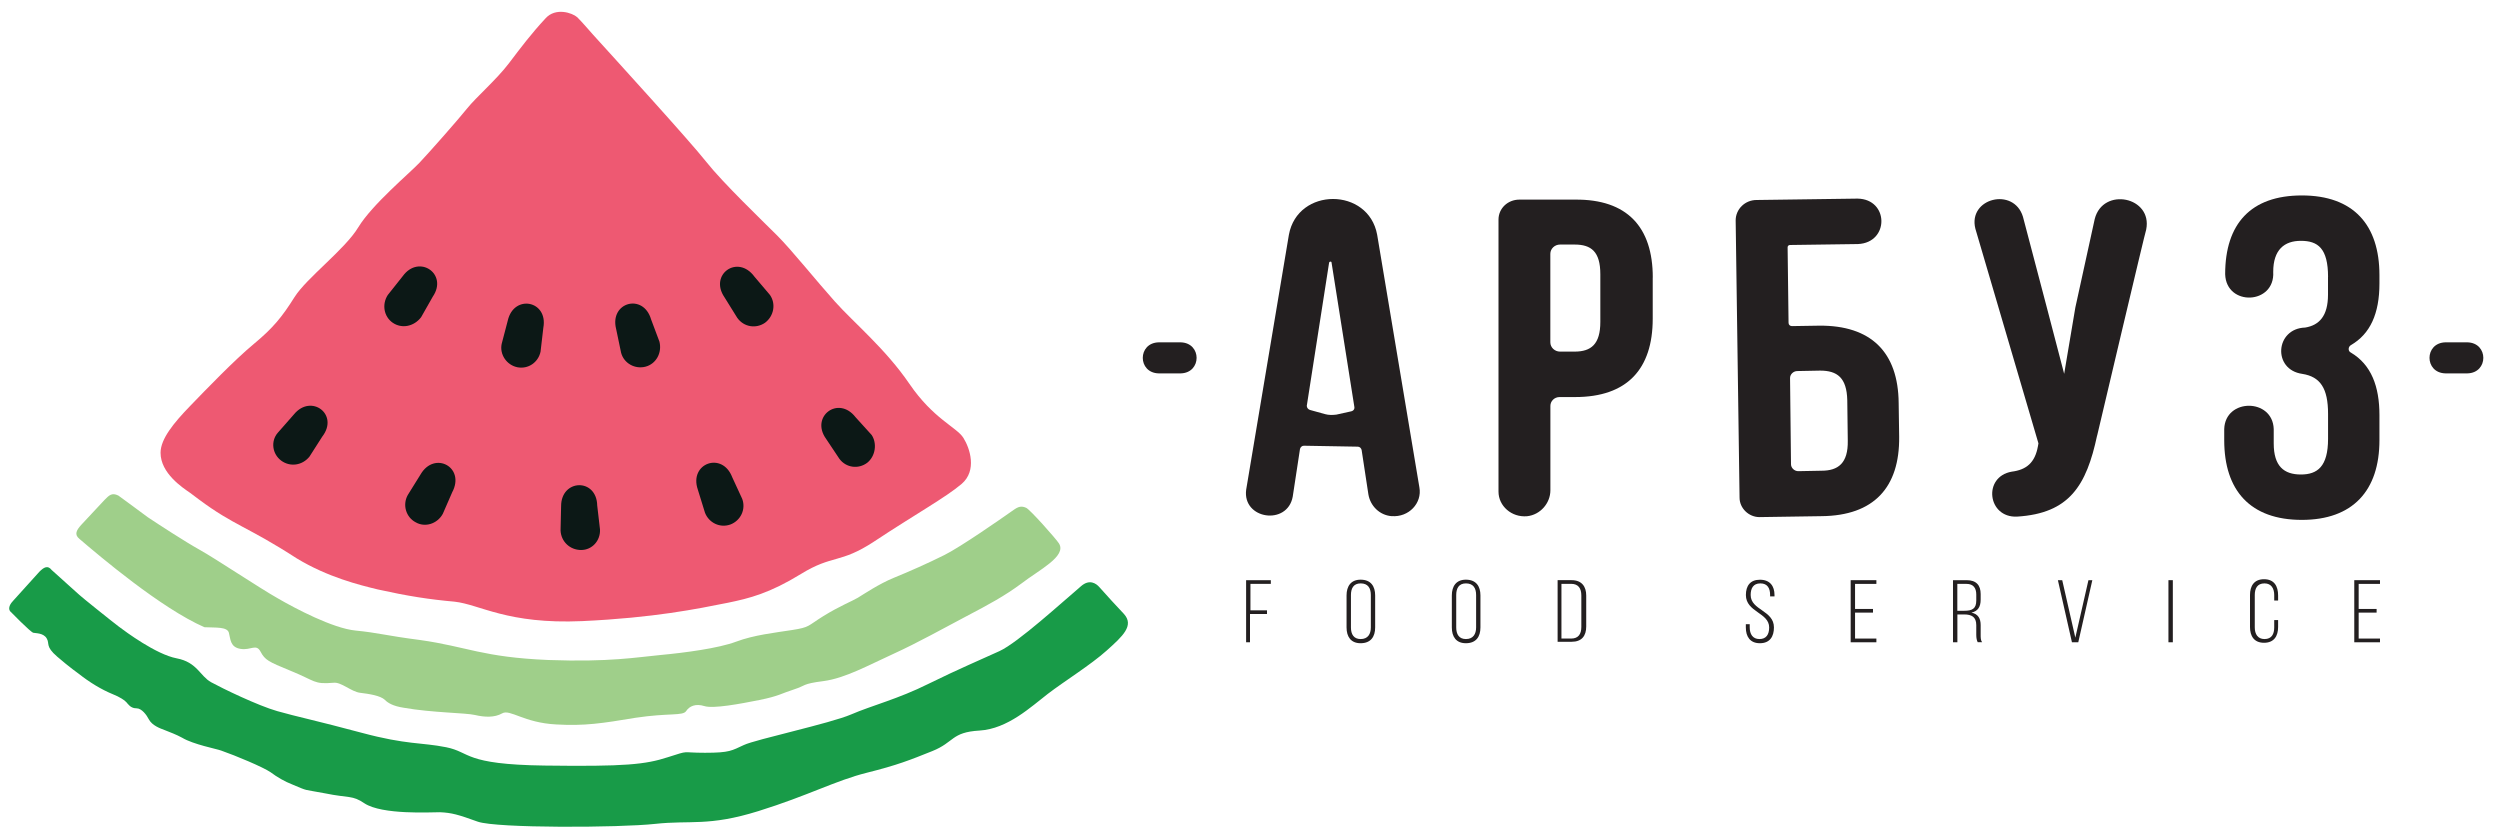
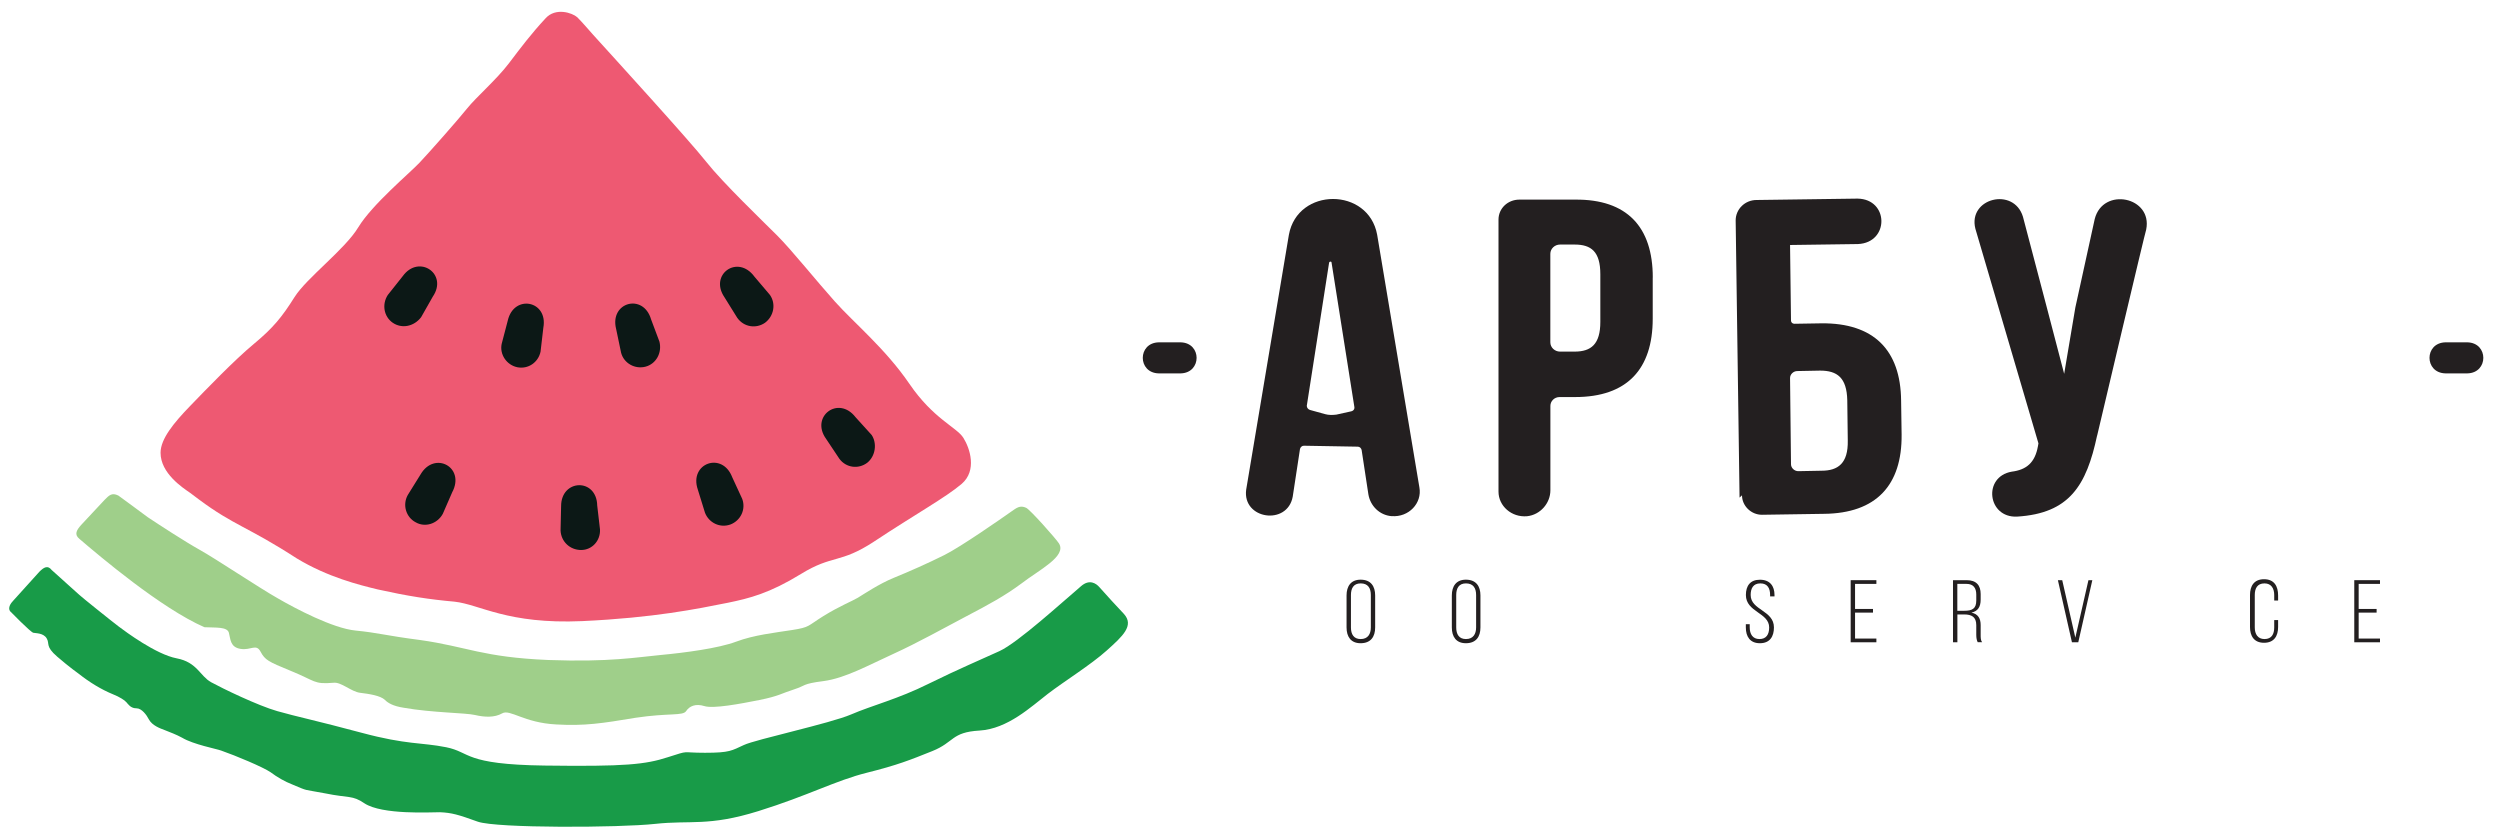
<svg xmlns="http://www.w3.org/2000/svg" width="450" height="150" version="1.1" xml:space="preserve">
  <style type="text/css">.st0{fill:#231F20;} .st1{fill:#EE5972;} .st2{fill:#0C1816;} .st3{fill:#9FCF8A;} .st4{fill:#189B48;} .st5{fill:#FFFFFF;}</style>
  <g class="layer">
    <title>Layer 1</title>
    <g id="svg_182">
      <g id="svg_66">
        <path class="st1" d="m35.8,89.9c-0.5,-0.4 -1.1,-0.8 -1.6,-1.2c-1.3,-0.9 -5.3,-3.5 -5.3,-7.2c0,-2.5 2.4,-5.4 5.3,-8.4s8,-8.3 11.5,-11.2s5.1,-4.9 7.3,-8.4s9.1,-8.6 11.5,-12.6c2.5,-4.1 9.2,-9.7 11,-11.6s7,-7.8 8.6,-9.8s5.3,-5.2 7.5,-8.1s4,-5.3 6.6,-8.1c1.8,-2 4.8,-1 5.7,-0.2c1,1 2,2.2 2.9,3.2c3.9,4.3 17.3,19 20.3,22.8s10.2,10.7 12.8,13.3s7,8.1 10.4,11.9c3.4,3.8 9.1,8.5 13.4,14.8s8.5,7.8 9.7,9.7s2.5,5.9 -0.3,8.3s-8.4,5.5 -15.8,10.4c-6.1,4 -7.4,2.3 -13.1,5.8s-9.3,4.4 -13.2,5.2c-5.5,1.1 -13.3,2.7 -26.2,3.3c-13.5,0.6 -18.4,-3 -23,-3.5c-4.5,-0.4 -8.4,-1 -13.8,-2.2c-3.3,-0.8 -9,-2.2 -14.6,-5.6c-8.8,-5.7 -11.3,-5.9 -17.6,-10.6l0,0z" id="svg_67" />
        <path class="st2" d="m93.1,66.1c-1.9,-0.4 -3.2,-2.3 -2.8,-4.2l1.1,-4.2c1.1,-4.8 7.3,-3.6 6.4,1.3l-0.5,4.3c-0.4,1.9 -2.2,3.2 -4.2,2.8l0,0z" id="svg_68" />
        <path class="st2" d="m104.6,99c-2,0 -3.6,-1.5 -3.7,-3.5l0.1,-4.4c0,-4.9 6.4,-5.1 6.5,-0.1l0.5,4.3c0.1,2 -1.4,3.7 -3.4,3.7l0,0z" id="svg_69" />
        <path class="st2" d="m74.8,94c-1.7,-0.9 -2.4,-3.1 -1.4,-4.9l2.3,-3.7c2.5,-4.3 8.1,-1.3 5.7,3.2l-1.7,3.9c-1,1.8 -3.2,2.5 -4.9,1.5z" id="svg_70" />
        <path class="st2" d="m116.2,66c-1.9,0.5 -3.9,-0.6 -4.4,-2.5l-0.9,-4.3c-1.2,-4.8 4.9,-6.5 6.3,-1.7l1.5,4c0.5,2 -0.6,4 -2.5,4.5z" id="svg_71" />
        <path class="st2" d="m131.5,94.4c-1.9,0.7 -3.9,-0.3 -4.6,-2.1l-1.3,-4.2c-1.6,-4.7 4.4,-6.9 6.2,-2.2l1.8,3.9c0.7,1.9 -0.3,3.9 -2.1,4.6l0,0z" id="svg_72" />
        <path class="st2" d="m137.7,58.1c-1.6,1.1 -3.8,0.8 -5,-0.9l-2.3,-3.7c-2.8,-4.1 2.4,-7.8 5.4,-3.7l2.8,3.3c1.1,1.6 0.7,3.8 -0.9,5z" id="svg_73" />
        <path class="st2" d="m156.1,83.3c-1.6,1.2 -3.8,0.9 -5,-0.7l-2.4,-3.6c-2.9,-4 2.2,-7.9 5.3,-3.9l2.9,3.2c1,1.5 0.7,3.8 -0.8,5l0,0z" id="svg_74" />
        <path class="st2" d="m70.7,58.1c-1.6,-1.1 -2,-3.3 -0.9,-5l2.7,-3.4c2.9,-4 8.2,-0.4 5.4,3.7l-2.1,3.7c-1.3,1.7 -3.5,2.1 -5.1,1z" id="svg_75" />
-         <path class="st2" d="m50.6,82.9c-1.6,-1.2 -1.9,-3.5 -0.6,-5l2.9,-3.3c3.1,-3.8 8.2,0 5.1,4l-2.3,3.6c-1.3,1.6 -3.5,1.9 -5.1,0.7z" id="svg_76" />
        <path class="st3" d="m18.8,90l-4.2,4.5c-0.8,0.9 -1.3,1.7 -0.3,2.5c3.5,3 14.7,12.5 22.5,15.9c2.1,0.1 4.1,-0.1 4.4,1s0.2,2.6 2.1,2.9s2.8,-1 3.6,0.5s1.4,1.8 5.3,3.4c4.7,1.9 4.2,2.5 7.8,2.2c1.4,-0.2 3.2,1.6 4.8,1.8s3.7,0.5 4.5,1.3c0.5,0.5 1.4,1.1 3.4,1.4c5.1,0.9 11.1,0.9 12.8,1.3s3.5,0.5 4.9,-0.3s3.9,1.7 9.7,2c5.1,0.3 8.3,-0.2 14.3,-1.2c6,-0.9 8.5,-0.3 9.1,-1.2s1.7,-1.4 3.3,-0.9c1.6,0.5 6.4,-0.4 9.9,-1.1s4,-1.2 6.2,-1.9s1.4,-1 5.3,-1.5s8.2,-2.9 12.6,-4.9s9.2,-4.7 13.2,-6.8s6.8,-3.6 9.9,-5.9c3.1,-2.4 8.2,-4.9 6.7,-7.2c-0.5,-0.8 -5.2,-6.1 -5.9,-6.4c-1.1,-0.5 -1.7,0 -2.7,0.7c-1.7,1.2 -9,6.3 -12,7.8s-6.4,3 -9.1,4.1s-5.5,3 -6.5,3.6s-3.3,1.5 -6.2,3.3s-2.4,2 -5.6,2.5s-6.9,0.9 -10.1,2.1c-3.2,1.2 -9.3,2 -13.6,2.4s-9.1,1.3 -20.2,0.9c-11.9,-0.5 -14.6,-2.4 -23.1,-3.6c-6.2,-0.8 -7.5,-1.3 -11.6,-1.7s-10.9,-4 -14,-5.8c-3.2,-1.8 -11.3,-7.2 -14,-8.7s-7.6,-4.7 -9.4,-5.9c-0.7,-0.5 -4.7,-3.5 -5.3,-3.9c-1.2,-0.6 -1.7,0 -2.5,0.8l0,0z" id="svg_77" />
        <path class="st4" d="m7.1,102.9l-4.7,5.2c-0.5,0.5 -1,1.3 -0.6,1.9c0,0 3.7,3.8 4.2,3.9c0.4,0.1 1.8,0 2.4,1s-0.3,1.4 1.9,3.3s3.9,3.1 3.9,3.1c1.9,1.5 4,2.8 6.2,3.7c1,0.4 2.1,1 2.6,1.7c0.5,0.6 1,0.8 1.6,0.8c0.9,0 1.8,1.2 2.2,2c0.6,1.1 2,1.6 2.8,1.9c1,0.4 2.1,0.8 3.2,1.4c2,1.2 6.2,2 7,2.3c2.6,0.9 7.6,3 8.9,3.9c1.2,0.9 2.6,1.7 3.9,2.2c3.1,1.3 1.7,0.8 5.9,1.6c4.4,0.9 4.9,0.3 7.1,1.8c3.2,2.1 11.9,1.6 13.6,1.6c2.1,0.1 3.2,0.4 6.8,1.7c3.4,1.2 25.5,1.1 31.9,0.4c6.4,-0.7 9.6,0.5 18.6,-2.3s13.9,-5.5 19.5,-6.9s7.8,-2.3 11.8,-3.9s3.4,-3.4 8.5,-3.7c5.1,-0.3 9.3,-4.3 12.3,-6.6s7.7,-5.2 10.6,-7.8s5,-4.5 3.1,-6.6c-1.4,-1.5 -3,-3.2 -4.4,-4.8c-0.6,-0.7 -1.8,-1.5 -3.3,-0.2c-3.3,2.8 -11.4,10.2 -14.7,11.7c-3.7,1.7 -7.1,3.1 -12.8,5.9c-5.4,2.7 -10.2,3.9 -13.9,5.5c-3.7,1.6 -17.2,4.5 -19.3,5.5c-2.2,1 -2.5,1.4 -7,1.4s-2.6,-0.5 -6.7,0.8c-4,1.3 -7.6,1.7 -22.2,1.5s-13.2,-2.4 -17.7,-3.3s-7,-0.4 -15.2,-2.6s-11.7,-2.9 -15.2,-3.9s-9.9,-4.1 -11.9,-5.2s-2.5,-3.6 -6.2,-4.3s-9.2,-4.8 -10.4,-5.7s-6.8,-5.4 -7.1,-5.7l-5,-4.5c-0.7,-0.9 -1.4,-0.5 -2.2,0.3l0,0z" id="svg_78" />
      </g>
      <g id="svg_79">
        <g id="svg_80">
          <path class="st0" d="m250.5,92.91c-2.18,-0.17 -3.84,-1.84 -4.19,-3.92l-1.22,-8.01c-0.09,-0.33 -0.35,-0.58 -0.7,-0.58l-9.69,-0.17c-0.35,0 -0.61,0.25 -0.7,0.58l-1.31,8.59c-0.96,5.26 -9.08,4.09 -8.38,-1.25c0,0 7.69,-45.89 7.69,-45.89c1.57,-8.59 14.32,-8.59 15.89,0c0,0 7.6,45.47 7.6,45.47c0.52,2.84 -1.92,5.42 -4.98,5.17l0,0zm-14.67,-19.11l2.71,0.75c0.61,0.17 1.31,0.17 2.01,0.08l2.62,-0.58c0.44,-0.08 0.7,-0.42 0.61,-0.83l-4.1,-25.95c0,-0.25 -0.35,-0.25 -0.44,0l-4.02,25.78c0,0.33 0.26,0.67 0.61,0.75z" id="svg_81" />
          <path class="st0" d="m297.49,49.94l0,7.43c0,9.09 -4.63,14.1 -13.97,14.1l-2.79,0c-0.96,0 -1.66,0.75 -1.66,1.59l0,15.19c0,2.34 -1.83,4.42 -4.19,4.67c-2.79,0.25 -5.15,-1.84 -5.15,-4.42l0,-48.98c0,-2 1.66,-3.59 3.76,-3.59l10.04,0c9.34,-0.08 13.97,4.92 13.97,14.02zm-18.43,-4.26l0,15.94c0,0.92 0.79,1.67 1.75,1.67l2.62,0c2.97,0 4.63,-1.33 4.63,-5.34l0,-8.59c0,-4.09 -1.66,-5.34 -4.63,-5.34l-2.62,0c-0.96,0 -1.75,0.75 -1.75,1.67z" id="svg_82" />
-           <path class="st0" d="m313.12,89.57l-0.7,-49.9c0,-2 1.66,-3.67 3.76,-3.67l18.17,-0.25c5.68,0.08 5.76,7.93 0.09,8.18c0,0 -12.23,0.17 -12.23,0.17c-0.26,0 -0.44,0.17 -0.44,0.42l0.17,13.6c0,0.33 0.26,0.58 0.61,0.58l4.89,-0.08c9.34,-0.08 14.24,4.76 14.32,13.93l0.09,6.09c0.09,9.09 -4.54,14.18 -13.97,14.27l-11.18,0.17c-1.92,0 -3.58,-1.59 -3.58,-3.5zm14.76,-4.84c2.97,0 4.8,-1.33 4.72,-5.42l-0.09,-7.26c-0.09,-4.09 -1.83,-5.34 -4.89,-5.34l-4.1,0.08c-0.7,0 -1.31,0.58 -1.31,1.25l0.17,15.52c0,0.67 0.61,1.25 1.31,1.25c0.09,0 4.19,-0.08 4.19,-0.08z" id="svg_83" />
+           <path class="st0" d="m313.12,89.57l-0.7,-49.9c0,-2 1.66,-3.67 3.76,-3.67l18.17,-0.25c5.68,0.08 5.76,7.93 0.09,8.18c0,0 -12.23,0.17 -12.23,0.17l0.17,13.6c0,0.33 0.26,0.58 0.61,0.58l4.89,-0.08c9.34,-0.08 14.24,4.76 14.32,13.93l0.09,6.09c0.09,9.09 -4.54,14.18 -13.97,14.27l-11.18,0.17c-1.92,0 -3.58,-1.59 -3.58,-3.5zm14.76,-4.84c2.97,0 4.8,-1.33 4.72,-5.42l-0.09,-7.26c-0.09,-4.09 -1.83,-5.34 -4.89,-5.34l-4.1,0.08c-0.7,0 -1.31,0.58 -1.31,1.25l0.17,15.52c0,0.67 0.61,1.25 1.31,1.25c0.09,0 4.19,-0.08 4.19,-0.08z" id="svg_83" />
          <path class="st0" d="m377.48,78.39c-1.92,9.01 -4.98,14.02 -14.41,14.6c-5.33,0.25 -6.2,-7.18 -0.96,-8.09c2.62,-0.33 4.19,-1.59 4.72,-4.59l0.09,-0.5l-11.35,-38.63c-1.4,-5.51 6.9,-7.59 8.56,-2.17c0,0 4.28,16.27 4.28,16.27l3.14,12.01l2.01,-11.93l3.49,-15.94c1.48,-5.84 10.48,-4 9.26,1.92c-0.09,0 -8.82,37.05 -8.82,37.05l0,0z" id="svg_84" />
-           <path class="st0" d="m419.05,49.86c0,-5.17 -1.83,-6.51 -4.89,-6.51c-2.97,0 -4.98,1.59 -4.98,5.59c0.35,5.92 -8.47,6.26 -8.65,0.42c0,-9.09 4.63,-14.18 13.8,-14.18c9.26,0 13.97,5.26 13.97,14.35l0,1.5c0,5.42 -1.66,9.09 -5.15,11.1c-0.52,0.33 -0.52,1.08 0,1.33c3.67,2.17 5.15,6.09 5.15,11.26l0,4.51c0,9.09 -4.8,14.35 -13.97,14.35c-9.26,0 -13.97,-5.26 -13.97,-14.35l0,-2c0.17,-5.59 8.73,-5.59 8.91,0c0,0 0,2.59 0,2.59c0,4.09 1.83,5.59 4.89,5.59c2.97,0 4.89,-1.42 4.89,-6.42l0,-4.51c0,-4.59 -1.4,-6.67 -4.63,-7.18c-5.41,-0.75 -4.89,-8.18 0.52,-8.34c2.53,-0.42 4.1,-2.09 4.1,-5.92c0,0 0,-3.17 0,-3.17z" id="svg_85" />
        </g>
        <g id="svg_86">
          <path class="st0" d="m212.51,67.21l-3.93,0c-3.84,-0.08 -3.84,-5.51 0,-5.59c0,0 3.93,0 3.93,0c3.84,0.08 3.84,5.51 0,5.59z" id="svg_87" />
          <path class="st0" d="m444.12,61.62l-3.93,0c-3.84,0.08 -3.84,5.51 0,5.59c0,0 3.93,0 3.93,0c3.84,-0.08 3.84,-5.51 0,-5.59z" id="svg_88" />
        </g>
        <g id="svg_89">
-           <path class="st0" d="m228.06,109.85l0,0.67l-3.06,0l0,5.09l-0.7,0l0,-11.18l4.45,0l0,0.67l-3.67,0l0,4.76l2.97,0z" id="svg_90" />
          <path class="st0" d="m242.38,107.18c0,-1.67 0.79,-2.84 2.53,-2.84c1.83,0 2.62,1.17 2.62,2.84l0,5.76c0,1.67 -0.79,2.84 -2.62,2.84c-1.75,0 -2.53,-1.17 -2.53,-2.84l0,-5.76zm0.79,5.76c0,1.25 0.52,2.09 1.75,2.09c1.31,0 1.83,-0.92 1.83,-2.09l0,-5.84c0,-1.25 -0.52,-2.09 -1.83,-2.09c-1.31,0 -1.75,0.92 -1.75,2.09l0,5.84z" id="svg_91" />
          <path class="st0" d="m261.33,107.18c0,-1.67 0.79,-2.84 2.53,-2.84c1.83,0 2.62,1.17 2.62,2.84l0,5.76c0,1.67 -0.79,2.84 -2.62,2.84c-1.75,0 -2.53,-1.17 -2.53,-2.84l0,-5.76zm0.79,5.76c0,1.25 0.52,2.09 1.75,2.09c1.31,0 1.83,-0.92 1.83,-2.09l0,-5.84c0,-1.25 -0.52,-2.09 -1.83,-2.09c-1.31,0 -1.75,0.92 -1.75,2.09l0,5.84z" id="svg_92" />
-           <path class="st0" d="m282.9,104.43c1.83,0 2.62,1.17 2.62,2.75l0,5.59c0,1.67 -0.79,2.75 -2.62,2.75l-2.53,0l0,-11.1l2.53,0zm-0.09,10.51c1.31,0 1.83,-0.83 1.83,-2.09l0,-5.67c0,-1.25 -0.52,-2.09 -1.83,-2.09l-1.75,0l0,9.85l1.75,0z" id="svg_93" />
          <path class="st0" d="m319.41,107.1l0,0.25l-0.79,0l0,-0.25c0,-1.17 -0.44,-2.09 -1.75,-2.09c-1.31,0 -1.75,0.92 -1.75,2.09c0,2.75 4.19,2.75 4.19,5.84c0,1.59 -0.7,2.84 -2.53,2.84c-1.75,0 -2.53,-1.17 -2.53,-2.84l0,-0.58l0.7,0l0,0.58c0,1.17 0.52,2.09 1.75,2.09s1.75,-0.83 1.75,-2.09c0,-2.67 -4.19,-2.75 -4.19,-5.84c0,-1.67 0.79,-2.75 2.53,-2.75c1.83,0 2.62,1.17 2.62,2.75l0,0z" id="svg_94" />
          <path class="st0" d="m337.14,109.6l0,0.67l-3.23,0l0,4.67l3.84,0l0,0.67l-4.63,0l0,-11.18l4.63,0l0,0.67l-3.84,0l0,4.51l3.23,0z" id="svg_95" />
          <path class="st0" d="m353.99,104.43c1.75,0 2.53,0.92 2.53,2.5l0,1c0,1.33 -0.52,2.09 -1.66,2.34c1.22,0.25 1.66,1.08 1.66,2.25l0,1.75c0,0.5 0,1 0.26,1.33l-0.79,0c-0.17,-0.33 -0.26,-0.75 -0.26,-1.33l0,-1.75c0,-1.5 -0.87,-1.92 -2.18,-1.92l-1.22,0l0,5.01l-0.79,0l0,-11.18l2.45,0zm-0.44,5.51c1.4,0 2.18,-0.33 2.18,-1.84l0,-1.08c0,-1.17 -0.52,-1.92 -1.75,-1.92l-1.66,0l0,4.84l1.22,0l0,0z" id="svg_96" />
          <path class="st0" d="m371.2,104.43l2.36,10.35l2.36,-10.35l0.7,0l-2.53,11.18l-1.14,0l-2.53,-11.18l0.79,0l0,0z" id="svg_97" />
-           <path class="st0" d="m391.11,104.43l0,11.18l-0.79,0l0,-11.18l0.79,0z" id="svg_98" />
          <path class="st0" d="m410.06,107.18l0,0.92l-0.7,0l0,-1c0,-1.17 -0.52,-2.09 -1.75,-2.09c-1.31,0 -1.75,0.92 -1.75,2.09l0,5.84c0,1.17 0.52,2.09 1.75,2.09c1.31,0 1.75,-0.92 1.75,-2.09l0,-1.33l0.7,0l0,1.25c0,1.59 -0.7,2.84 -2.53,2.84s-2.53,-1.25 -2.53,-2.84l0,-5.76c0,-1.59 0.7,-2.84 2.53,-2.84s2.53,1.25 2.53,2.92z" id="svg_99" />
          <path class="st0" d="m427.79,109.6l0,0.67l-3.23,0l0,4.67l3.84,0l0,0.67l-4.63,0l0,-11.18l4.63,0l0,0.67l-3.84,0l0,4.51l3.23,0z" id="svg_100" />
        </g>
      </g>
    </g>
  </g>
</svg>